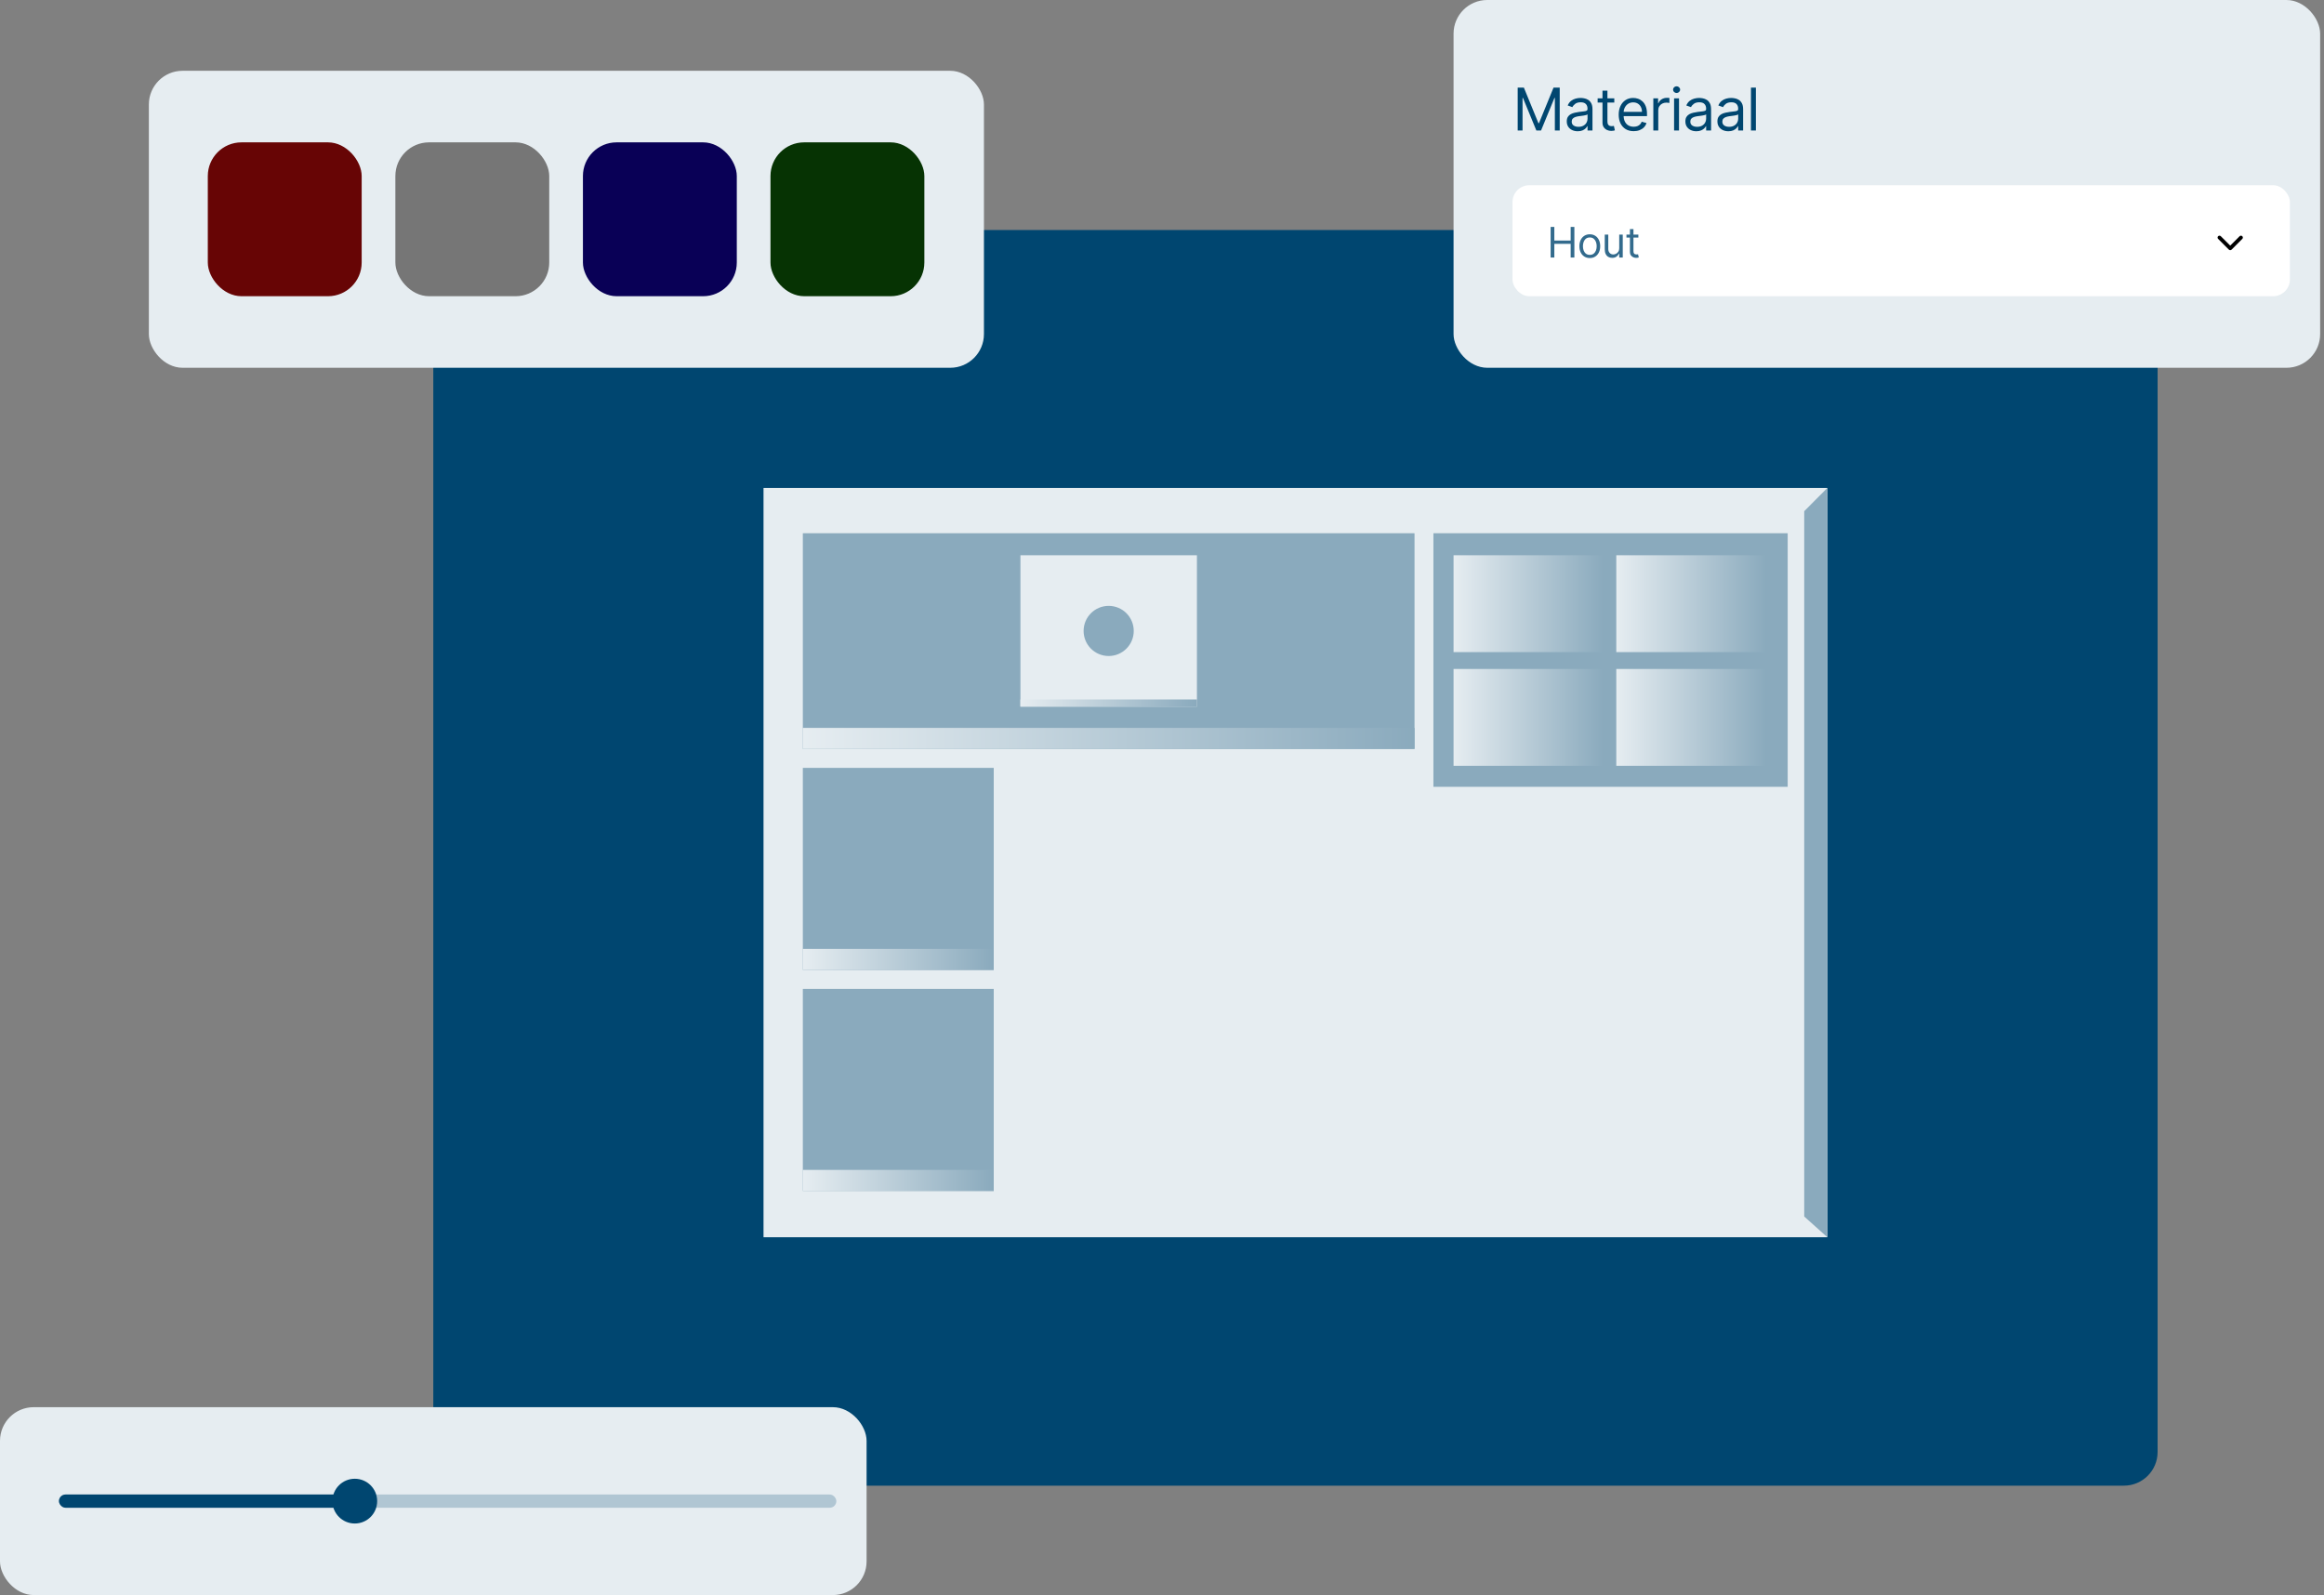
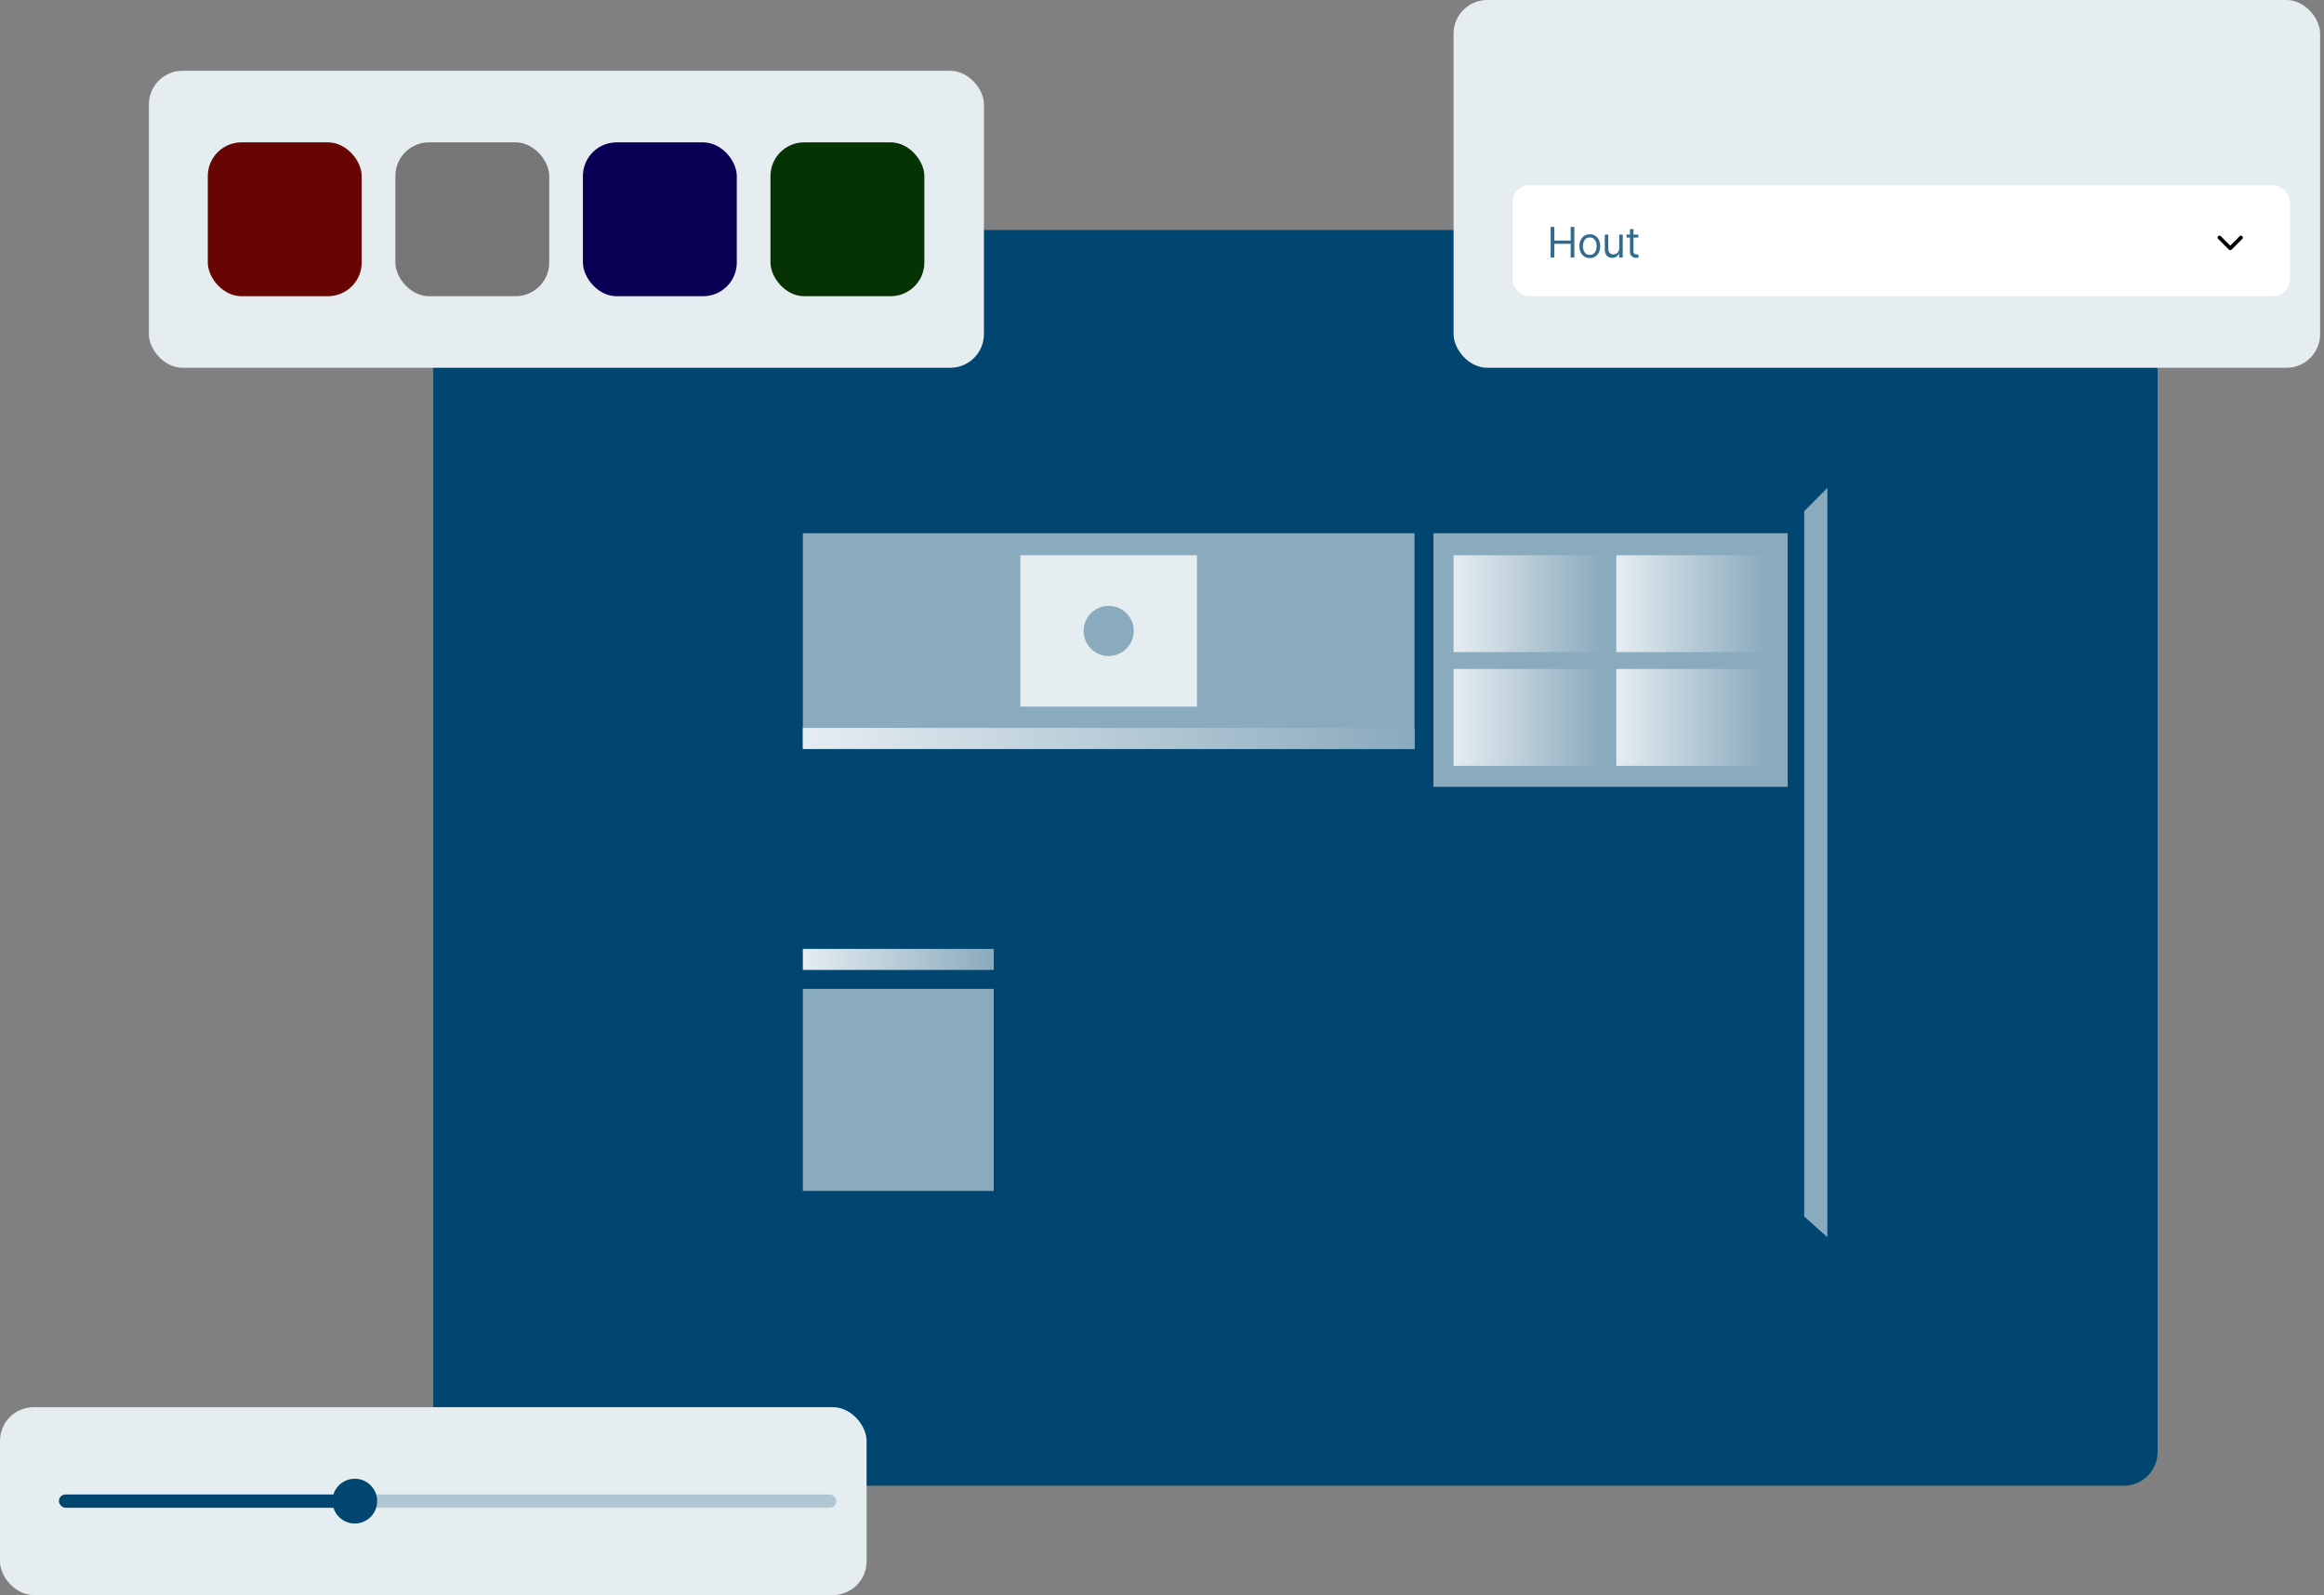
<svg xmlns="http://www.w3.org/2000/svg" width="552" height="379" viewBox="0 0 552 379" fill="none">
  <rect x="0" y="0" width="552" height="379" fill="#808080" stroke="none" />
  <rect width="298.276" height="409.561" rx="8" transform="matrix(1.19249e-08 -1 -1 -1.19249e-08 512.477 352.92)" fill="#004670" />
  <rect y="334.277" width="205.833" height="44.631" rx="8" fill="#E6EDF1" />
  <rect x="14" y="355.022" width="184.652" height="3.142" rx="1.571" fill="#B0C6D3" />
  <rect x="14" y="355.022" width="70.27" height="3.142" rx="1.571" fill="#004670" />
  <circle cx="84.271" cy="356.593" r="5.316" fill="#004670" />
  <rect x="345.251" width="205.833" height="87.366" rx="8" fill="#E6EDF1" />
-   <path d="M360.484 20.818H361.956L365.416 29.27H365.535L368.995 20.818H370.467V31H369.313V23.264H369.214L366.032 31H364.919L361.737 23.264H361.637V31H360.484V20.818ZM374.747 31.179C374.263 31.179 373.824 31.088 373.43 30.905C373.035 30.72 372.722 30.453 372.49 30.105C372.258 29.754 372.142 29.329 372.142 28.832C372.142 28.395 372.228 28.04 372.4 27.768C372.573 27.493 372.803 27.278 373.092 27.122C373.38 26.966 373.698 26.85 374.046 26.774C374.397 26.695 374.75 26.632 375.105 26.585C375.569 26.526 375.945 26.481 376.234 26.451C376.525 26.418 376.737 26.363 376.87 26.287C377.006 26.211 377.074 26.078 377.074 25.889V25.849C377.074 25.359 376.94 24.978 376.671 24.706C376.406 24.434 376.003 24.298 375.463 24.298C374.903 24.298 374.464 24.421 374.146 24.666C373.827 24.912 373.604 25.173 373.474 25.452L372.361 25.054C372.56 24.59 372.825 24.229 373.156 23.97C373.491 23.708 373.856 23.526 374.25 23.423C374.648 23.317 375.039 23.264 375.423 23.264C375.668 23.264 375.95 23.294 376.268 23.354C376.59 23.41 376.9 23.528 377.198 23.707C377.5 23.886 377.75 24.156 377.949 24.517C378.148 24.878 378.247 25.362 378.247 25.969V31H377.074V29.966H377.014C376.935 30.132 376.802 30.309 376.616 30.498C376.431 30.687 376.184 30.848 375.876 30.98C375.567 31.113 375.191 31.179 374.747 31.179ZM374.926 30.125C375.39 30.125 375.781 30.034 376.099 29.852C376.421 29.669 376.663 29.434 376.825 29.146C376.991 28.857 377.074 28.554 377.074 28.236V27.162C377.024 27.222 376.915 27.276 376.746 27.326C376.58 27.372 376.388 27.414 376.169 27.45C375.954 27.483 375.743 27.513 375.538 27.54C375.335 27.563 375.171 27.583 375.045 27.599C374.74 27.639 374.455 27.704 374.19 27.793C373.928 27.88 373.716 28.01 373.554 28.186C373.395 28.358 373.315 28.594 373.315 28.892C373.315 29.3 373.466 29.608 373.768 29.817C374.073 30.022 374.459 30.125 374.926 30.125ZM383.43 23.364V24.358H379.472V23.364H383.43ZM380.626 21.534H381.799V28.812C381.799 29.144 381.847 29.392 381.943 29.558C382.043 29.721 382.168 29.83 382.321 29.886C382.477 29.939 382.641 29.966 382.813 29.966C382.942 29.966 383.048 29.959 383.131 29.946C383.214 29.93 383.28 29.916 383.33 29.906L383.569 30.96C383.489 30.99 383.378 31.02 383.236 31.05C383.093 31.083 382.913 31.099 382.694 31.099C382.362 31.099 382.038 31.028 381.719 30.886C381.405 30.743 381.143 30.526 380.934 30.234C380.728 29.943 380.626 29.575 380.626 29.131V21.534ZM388.034 31.159C387.298 31.159 386.664 30.997 386.13 30.672C385.6 30.344 385.19 29.886 384.902 29.3C384.617 28.71 384.475 28.024 384.475 27.241C384.475 26.459 384.617 25.77 384.902 25.173C385.19 24.573 385.591 24.106 386.105 23.771C386.622 23.433 387.225 23.264 387.915 23.264C388.313 23.264 388.705 23.331 389.093 23.463C389.481 23.596 389.834 23.811 390.152 24.109C390.47 24.404 390.724 24.796 390.913 25.283C391.102 25.77 391.196 26.37 391.196 27.082V27.579H385.31V26.565H390.003C390.003 26.134 389.917 25.75 389.744 25.412C389.575 25.074 389.333 24.807 389.019 24.611C388.707 24.416 388.339 24.318 387.915 24.318C387.448 24.318 387.043 24.434 386.702 24.666C386.364 24.895 386.104 25.193 385.921 25.561C385.739 25.929 385.648 26.323 385.648 26.744V27.421C385.648 27.997 385.747 28.486 385.946 28.887C386.148 29.285 386.428 29.588 386.786 29.797C387.144 30.002 387.56 30.105 388.034 30.105C388.342 30.105 388.621 30.062 388.869 29.976C389.121 29.886 389.338 29.754 389.521 29.578C389.703 29.399 389.844 29.177 389.943 28.912L391.077 29.23C390.957 29.615 390.757 29.953 390.475 30.244C390.194 30.533 389.846 30.758 389.431 30.921C389.017 31.079 388.551 31.159 388.034 31.159ZM392.701 31V23.364H393.834V24.517H393.914C394.053 24.139 394.305 23.833 394.67 23.597C395.034 23.362 395.445 23.244 395.903 23.244C395.989 23.244 396.097 23.246 396.226 23.249C396.355 23.253 396.453 23.258 396.519 23.264V24.457C396.479 24.447 396.388 24.433 396.246 24.413C396.106 24.389 395.959 24.378 395.803 24.378C395.432 24.378 395.101 24.456 394.809 24.611C394.521 24.764 394.292 24.976 394.123 25.248C393.957 25.516 393.874 25.823 393.874 26.168V31H392.701ZM397.63 31V23.364H398.803V31H397.63ZM398.227 22.091C397.998 22.091 397.801 22.013 397.635 21.857C397.472 21.701 397.391 21.514 397.391 21.296C397.391 21.077 397.472 20.889 397.635 20.734C397.801 20.578 397.998 20.5 398.227 20.5C398.455 20.5 398.651 20.578 398.813 20.734C398.979 20.889 399.062 21.077 399.062 21.296C399.062 21.514 398.979 21.701 398.813 21.857C398.651 22.013 398.455 22.091 398.227 22.091ZM402.919 31.179C402.435 31.179 401.996 31.088 401.602 30.905C401.207 30.72 400.894 30.453 400.662 30.105C400.43 29.754 400.314 29.329 400.314 28.832C400.314 28.395 400.4 28.04 400.573 27.768C400.745 27.493 400.975 27.278 401.264 27.122C401.552 26.966 401.87 26.85 402.218 26.774C402.57 26.695 402.923 26.632 403.277 26.585C403.741 26.526 404.117 26.481 404.406 26.451C404.698 26.418 404.91 26.363 405.042 26.287C405.178 26.211 405.246 26.078 405.246 25.889V25.849C405.246 25.359 405.112 24.978 404.843 24.706C404.578 24.434 404.175 24.298 403.635 24.298C403.075 24.298 402.636 24.421 402.318 24.666C402 24.912 401.776 25.173 401.647 25.452L400.533 25.054C400.732 24.59 400.997 24.229 401.328 23.97C401.663 23.708 402.028 23.526 402.422 23.423C402.82 23.317 403.211 23.264 403.595 23.264C403.841 23.264 404.122 23.294 404.441 23.354C404.762 23.41 405.072 23.528 405.37 23.707C405.672 23.886 405.922 24.156 406.121 24.517C406.32 24.878 406.419 25.362 406.419 25.969V31H405.246V29.966H405.186C405.107 30.132 404.974 30.309 404.789 30.498C404.603 30.687 404.356 30.848 404.048 30.98C403.74 31.113 403.363 31.179 402.919 31.179ZM403.098 30.125C403.562 30.125 403.953 30.034 404.272 29.852C404.593 29.669 404.835 29.434 404.997 29.146C405.163 28.857 405.246 28.554 405.246 28.236V27.162C405.196 27.222 405.087 27.276 404.918 27.326C404.752 27.372 404.56 27.414 404.341 27.45C404.126 27.483 403.915 27.513 403.71 27.54C403.508 27.563 403.344 27.583 403.218 27.599C402.913 27.639 402.628 27.704 402.363 27.793C402.101 27.88 401.889 28.01 401.726 28.186C401.567 28.358 401.488 28.594 401.488 28.892C401.488 29.3 401.638 29.608 401.94 29.817C402.245 30.022 402.631 30.125 403.098 30.125ZM410.528 31.179C410.044 31.179 409.605 31.088 409.211 30.905C408.816 30.72 408.503 30.453 408.271 30.105C408.039 29.754 407.923 29.329 407.923 28.832C407.923 28.395 408.009 28.04 408.181 27.768C408.354 27.493 408.584 27.278 408.872 27.122C409.161 26.966 409.479 26.85 409.827 26.774C410.178 26.695 410.531 26.632 410.886 26.585C411.35 26.526 411.726 26.481 412.015 26.451C412.306 26.418 412.518 26.363 412.651 26.287C412.787 26.211 412.855 26.078 412.855 25.889V25.849C412.855 25.359 412.72 24.978 412.452 24.706C412.187 24.434 411.784 24.298 411.244 24.298C410.684 24.298 410.245 24.421 409.926 24.666C409.608 24.912 409.385 25.173 409.255 25.452L408.142 25.054C408.341 24.59 408.606 24.229 408.937 23.97C409.272 23.708 409.636 23.526 410.031 23.423C410.429 23.317 410.82 23.264 411.204 23.264C411.449 23.264 411.731 23.294 412.049 23.354C412.371 23.41 412.681 23.528 412.979 23.707C413.281 23.886 413.531 24.156 413.73 24.517C413.929 24.878 414.028 25.362 414.028 25.969V31H412.855V29.966H412.795C412.716 30.132 412.583 30.309 412.397 30.498C412.212 30.687 411.965 30.848 411.657 30.98C411.348 31.113 410.972 31.179 410.528 31.179ZM410.707 30.125C411.171 30.125 411.562 30.034 411.88 29.852C412.202 29.669 412.444 29.434 412.606 29.146C412.772 28.857 412.855 28.554 412.855 28.236V27.162C412.805 27.222 412.696 27.276 412.527 27.326C412.361 27.372 412.169 27.414 411.95 27.45C411.734 27.483 411.524 27.513 411.318 27.54C411.116 27.563 410.952 27.583 410.826 27.599C410.521 27.639 410.236 27.704 409.971 27.793C409.709 27.88 409.497 28.01 409.335 28.186C409.176 28.358 409.096 28.594 409.096 28.892C409.096 29.3 409.247 29.608 409.549 29.817C409.854 30.022 410.24 30.125 410.707 30.125ZM417.063 20.818V31H415.89V20.818H417.063Z" fill="#004670" />
  <rect x="359.251" y="44" width="184.65" height="26.366" rx="4" fill="white" />
  <path d="M368.307 61.183V53.91H369.188V57.149H373.066V53.91H373.947V61.183H373.066V57.93H369.188V61.183H368.307ZM377.612 61.297C377.12 61.297 376.688 61.18 376.316 60.945C375.947 60.711 375.658 60.383 375.449 59.962C375.243 59.54 375.14 59.048 375.14 58.484C375.14 57.916 375.243 57.42 375.449 56.996C375.658 56.572 375.947 56.243 376.316 56.009C376.688 55.775 377.12 55.657 377.612 55.657C378.104 55.657 378.535 55.775 378.905 56.009C379.276 56.243 379.565 56.572 379.771 56.996C379.979 57.42 380.084 57.916 380.084 58.484C380.084 59.048 379.979 59.54 379.771 59.962C379.565 60.383 379.276 60.711 378.905 60.945C378.535 61.18 378.104 61.297 377.612 61.297ZM377.612 60.544C377.986 60.544 378.294 60.448 378.535 60.256C378.777 60.065 378.956 59.812 379.072 59.5C379.188 59.187 379.246 58.849 379.246 58.484C379.246 58.12 379.188 57.78 379.072 57.465C378.956 57.15 378.777 56.896 378.535 56.702C378.294 56.507 377.986 56.41 377.612 56.41C377.238 56.41 376.93 56.507 376.689 56.702C376.447 56.896 376.269 57.15 376.153 57.465C376.037 57.78 375.979 58.12 375.979 58.484C375.979 58.849 376.037 59.187 376.153 59.5C376.269 59.812 376.447 60.065 376.689 60.256C376.93 60.448 377.238 60.544 377.612 60.544ZM384.6 58.953V55.729H385.439V61.183H384.6V60.26H384.544C384.416 60.537 384.217 60.772 383.947 60.967C383.677 61.158 383.336 61.254 382.924 61.254C382.583 61.254 382.28 61.18 382.015 61.03C381.75 60.879 381.542 60.652 381.39 60.349C381.239 60.043 381.163 59.658 381.163 59.194V55.729H382.001V59.138C382.001 59.535 382.112 59.853 382.335 60.089C382.56 60.326 382.846 60.444 383.194 60.444C383.403 60.444 383.614 60.391 383.83 60.285C384.048 60.178 384.23 60.015 384.377 59.795C384.526 59.574 384.6 59.294 384.6 58.953ZM389.146 55.729V56.439H386.319V55.729H389.146ZM387.143 54.422H387.981V59.621C387.981 59.857 388.015 60.035 388.084 60.153C388.155 60.269 388.245 60.347 388.354 60.388C388.465 60.425 388.582 60.444 388.705 60.444C388.798 60.444 388.873 60.44 388.933 60.43C388.992 60.418 389.039 60.409 389.075 60.402L389.245 61.155C389.188 61.176 389.109 61.197 389.007 61.219C388.905 61.242 388.776 61.254 388.62 61.254C388.383 61.254 388.151 61.203 387.924 61.101C387.699 61 387.512 60.845 387.363 60.636C387.216 60.428 387.143 60.165 387.143 59.848V54.422Z" fill="#336B8D" />
  <path fill-rule="evenodd" clip-rule="evenodd" d="M526.857 56.115C527.033 55.939 527.318 55.939 527.494 56.115L529.726 58.347L531.957 56.115C532.133 55.939 532.418 55.939 532.594 56.115C532.77 56.291 532.77 56.576 532.594 56.751L530.044 59.301C529.959 59.386 529.845 59.433 529.726 59.433C529.606 59.433 529.492 59.386 529.407 59.301L526.857 56.751C526.682 56.576 526.682 56.291 526.857 56.115Z" fill="black" />
  <rect x="35.358" y="16.817" width="198.349" height="70.549" rx="8" fill="#E6EDF1" />
  <rect x="49.358" y="33.817" width="36.549" height="36.549" rx="8" fill="#670505" />
  <rect x="93.908" y="33.817" width="36.549" height="36.549" rx="8" fill="#767676" />
  <rect x="138.457" y="33.817" width="36.549" height="36.549" rx="8" fill="#090056" />
  <rect x="183.006" y="33.817" width="36.549" height="36.549" rx="8" fill="#063303" />
-   <rect x="181.353" y="115.908" width="252.689" height="178" fill="#E6EDF1" />
  <path d="M428.543 121.433L434.042 115.908V293.908L428.543 288.986V121.433Z" fill="#8AAABD" />
  <rect x="190.692" y="126.67" width="145.288" height="51.239" fill="#8AAABD" />
  <rect x="190.692" y="234.908" width="45.342" height="48" fill="#8AAABD" />
-   <rect x="190.692" y="182.408" width="45.342" height="48" fill="#8AAABD" />
  <rect x="190.692" y="230.408" width="4.997" height="45.342" transform="rotate(-90 190.692 230.408)" fill="url(#paint0_linear_187_372)" />
-   <rect x="190.692" y="282.908" width="4.997" height="45.342" transform="rotate(-90 190.692 282.908)" fill="url(#paint1_linear_187_372)" />
  <rect x="340.465" y="126.67" width="84.148" height="60.239" fill="#8AAABD" />
  <rect x="190.692" y="177.908" width="4.997" height="145.288" transform="rotate(-90 190.692 177.908)" fill="url(#paint2_linear_187_372)" />
  <rect x="345.251" y="154.908" width="23.006" height="35.559" transform="rotate(-90 345.251 154.908)" fill="url(#paint3_linear_187_372)" />
  <rect x="345.251" y="181.918" width="23.006" height="35.559" transform="rotate(-90 345.251 181.918)" fill="url(#paint4_linear_187_372)" />
  <rect x="383.906" y="154.908" width="23.006" height="35.559" transform="rotate(-90 383.906 154.908)" fill="url(#paint5_linear_187_372)" />
  <rect x="383.906" y="181.918" width="23.006" height="35.559" transform="rotate(-90 383.906 181.918)" fill="url(#paint6_linear_187_372)" />
  <rect x="242.375" y="131.903" width="41.92" height="35.954" fill="#E6EDF1" />
-   <rect x="242.375" y="167.857" width="1.702" height="41.92" transform="rotate(-90 242.375 167.857)" fill="url(#paint7_linear_187_372)" />
  <circle cx="263.335" cy="149.88" r="5.955" fill="#8AAABD" />
  <defs>
    <linearGradient id="paint0_linear_187_372" x1="193.19" y1="230.408" x2="193.19" y2="275.751" gradientUnits="userSpaceOnUse">
      <stop stop-color="#E6EDF1" />
      <stop offset="1" stop-color="#8AAABD" />
    </linearGradient>
    <linearGradient id="paint1_linear_187_372" x1="193.19" y1="282.908" x2="193.19" y2="328.25" gradientUnits="userSpaceOnUse">
      <stop stop-color="#E6EDF1" />
      <stop offset="1" stop-color="#8AAABD" />
    </linearGradient>
    <linearGradient id="paint2_linear_187_372" x1="193.19" y1="177.908" x2="193.19" y2="323.196" gradientUnits="userSpaceOnUse">
      <stop stop-color="#E6EDF1" />
      <stop offset="1" stop-color="#8AAABD" />
    </linearGradient>
    <linearGradient id="paint3_linear_187_372" x1="356.754" y1="154.908" x2="356.754" y2="190.467" gradientUnits="userSpaceOnUse">
      <stop stop-color="#E6EDF1" />
      <stop offset="1" stop-color="#8AAABD" />
    </linearGradient>
    <linearGradient id="paint4_linear_187_372" x1="356.754" y1="181.918" x2="356.754" y2="217.477" gradientUnits="userSpaceOnUse">
      <stop stop-color="#E6EDF1" />
      <stop offset="1" stop-color="#8AAABD" />
    </linearGradient>
    <linearGradient id="paint5_linear_187_372" x1="395.409" y1="154.908" x2="395.409" y2="190.467" gradientUnits="userSpaceOnUse">
      <stop stop-color="#E6EDF1" />
      <stop offset="1" stop-color="#8AAABD" />
    </linearGradient>
    <linearGradient id="paint6_linear_187_372" x1="395.409" y1="181.918" x2="395.409" y2="217.477" gradientUnits="userSpaceOnUse">
      <stop stop-color="#E6EDF1" />
      <stop offset="1" stop-color="#8AAABD" />
    </linearGradient>
    <linearGradient id="paint7_linear_187_372" x1="243.226" y1="167.857" x2="243.226" y2="209.777" gradientUnits="userSpaceOnUse">
      <stop stop-color="#E6EDF1" />
      <stop offset="1" stop-color="#8AAABD" />
    </linearGradient>
  </defs>
</svg>